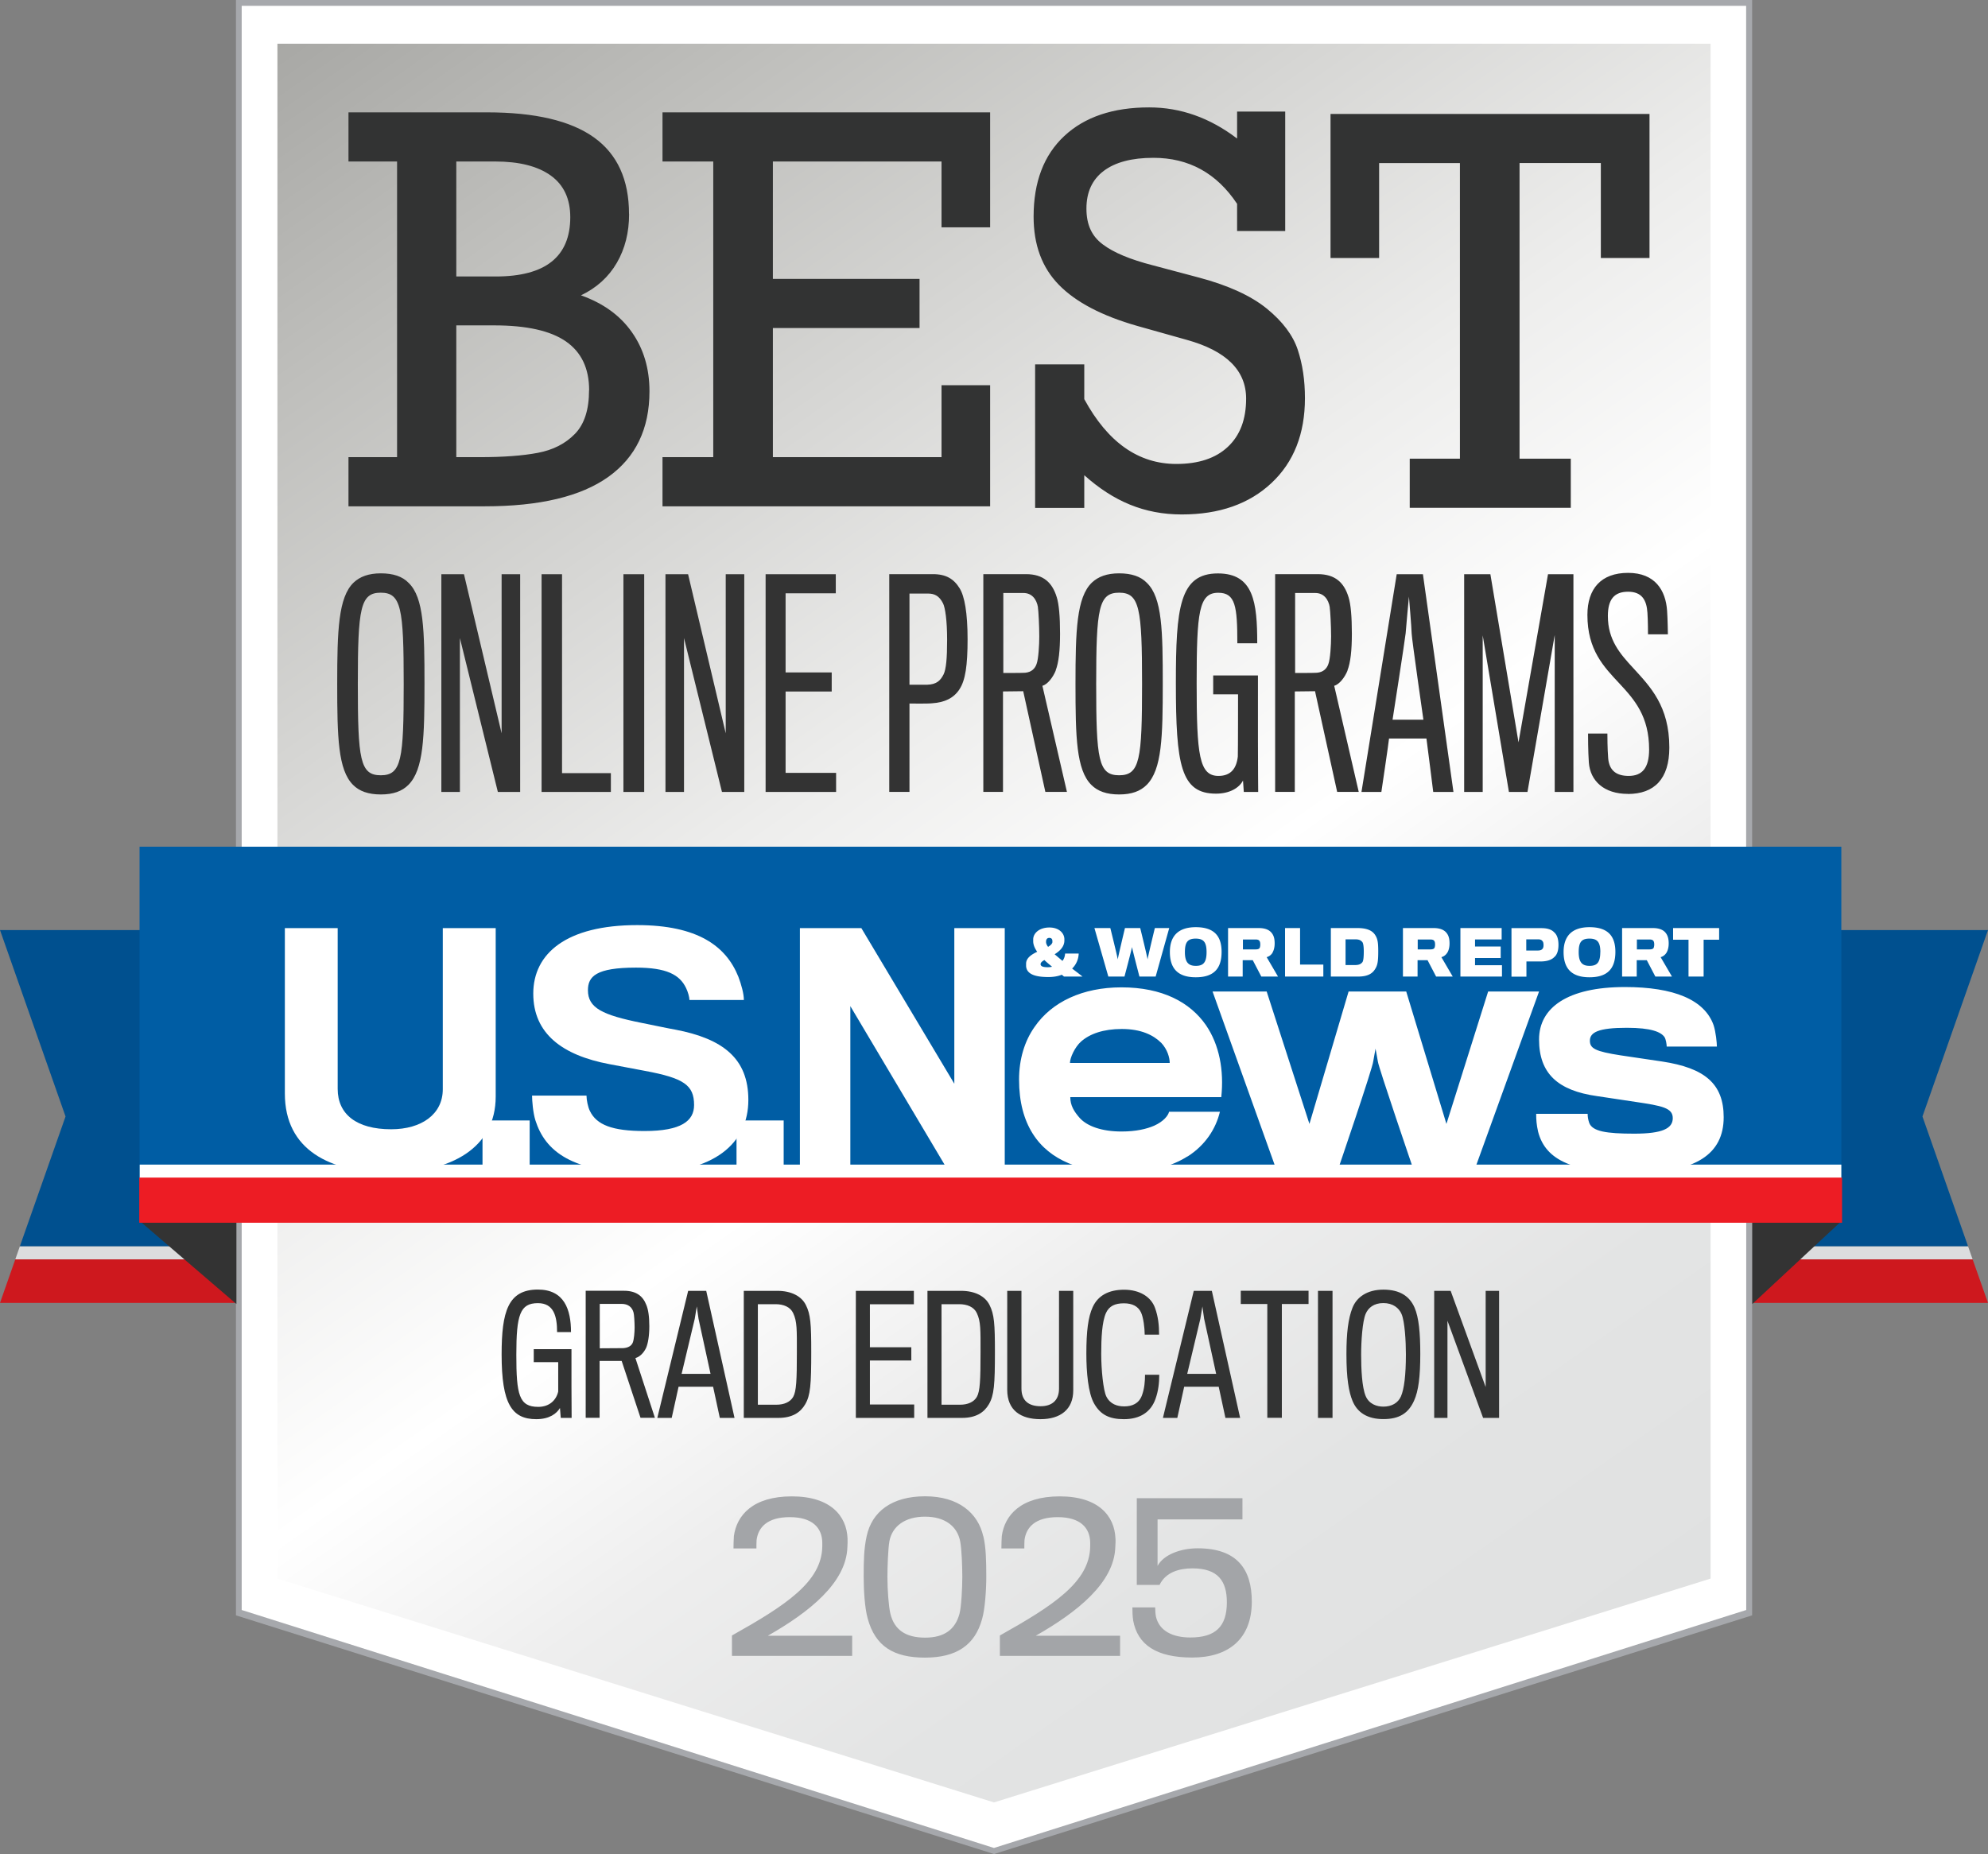
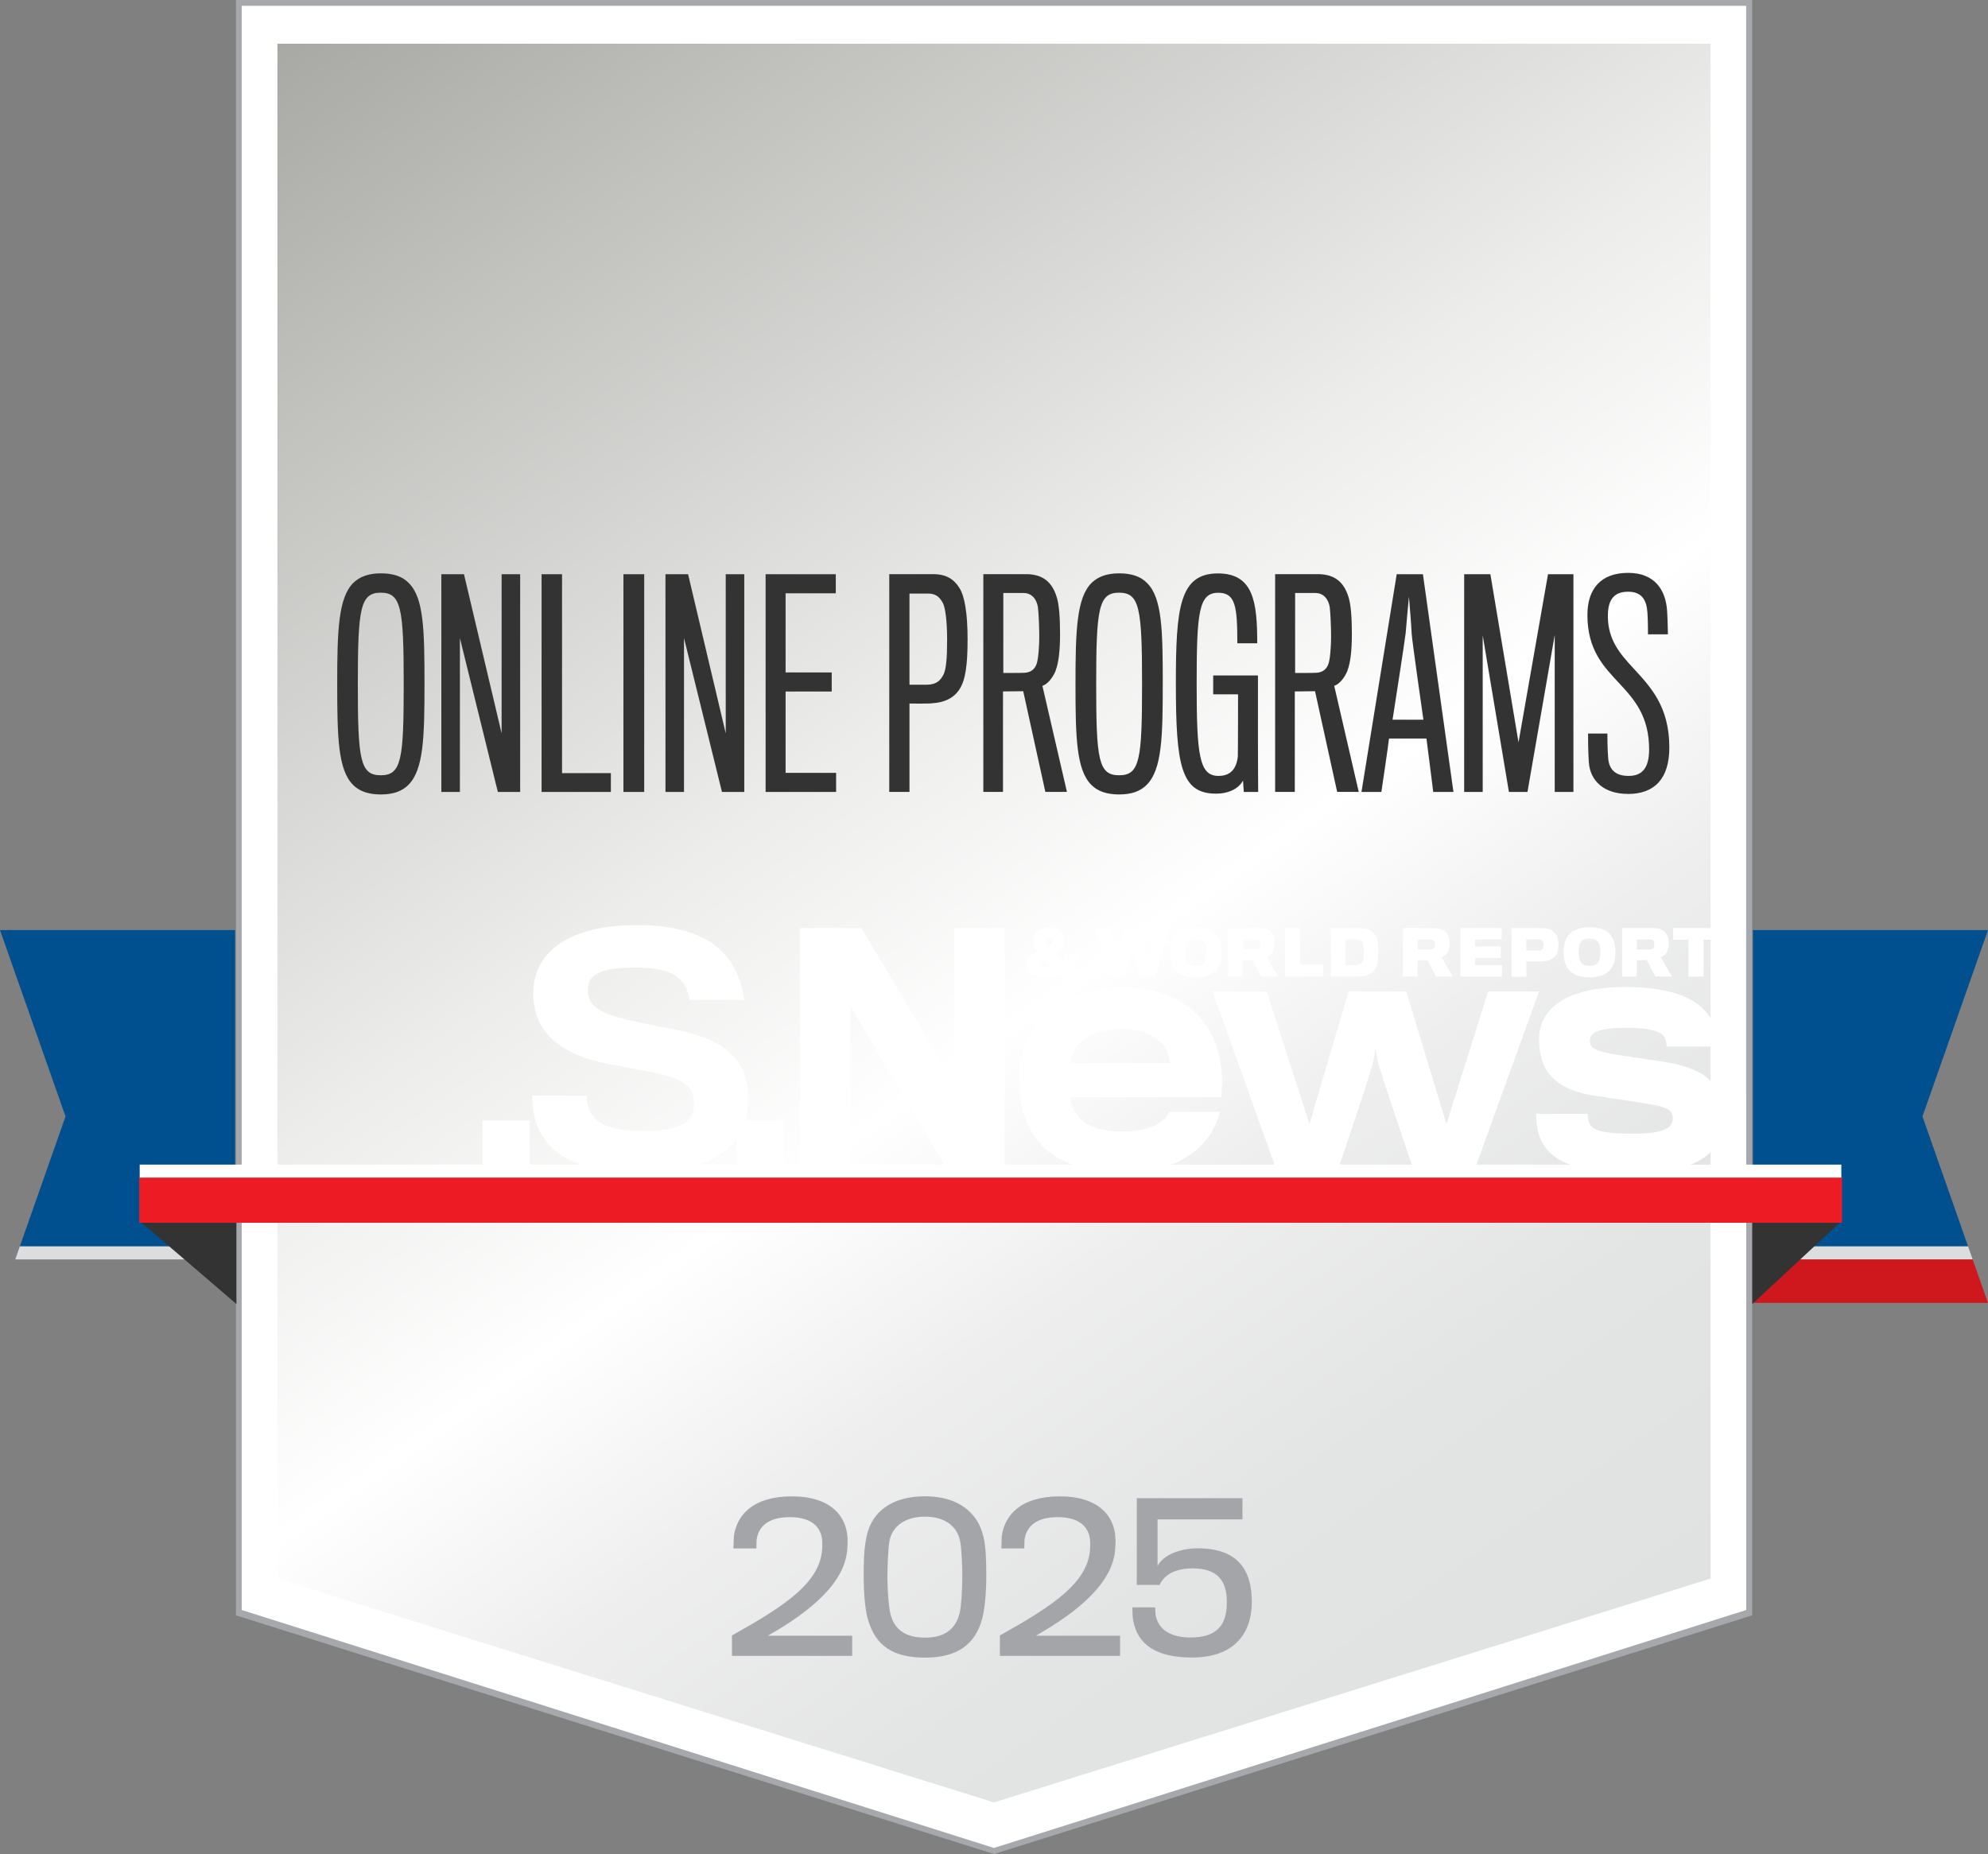
<svg xmlns="http://www.w3.org/2000/svg" id="Layer_1" data-name="Layer 1" viewBox="0 0 248.73 232.02">
  <rect x="0" y="0" width="248.73" height="232.02" fill="#808080" stroke="none" />
  <defs>
    <linearGradient id="linear-gradient" x1="49.74" x2="198.98" y1="-5.06" y2="208.08" gradientUnits="userSpaceOnUse">
      <stop offset="0" stop-color="#a8a8a5" />
      <stop offset=".14" stop-color="#bfbfbc" />
      <stop offset=".44" stop-color="#ededec" />
      <stop offset=".59" stop-color="#fff" />
      <stop offset=".71" stop-color="#eee" />
      <stop offset=".85" stop-color="#e3e4e4" />
      <stop offset="1" stop-color="#e0e1e1" />
    </linearGradient>
    <style>.cls-2{fill:#333}.cls-3{fill:#fff}.cls-5{fill:#00508f}.cls-6{fill:#323333}.cls-7{fill:#dcddde}.cls-10{fill:#a3a5a8}.cls-11{fill:#ce181e}</style>
  </defs>
  <path d="M29.88.37v201.42l94.48 29.85 94.48-29.86V.37H29.88z" class="cls-3" />
  <path d="M34.71 5.47v192.08l89.65 28.01 89.66-28.01V5.47H34.71z" style="fill:url(#linear-gradient)" />
  <path d="M29.52 0v202.15l94.85 29.87 94.85-29.87V0H29.52Zm188.96 137.02v64.46l-94.12 29.78-94.12-29.78V.73h188.23v136.29Z" style="fill:#a6a8ac" />
  <path d="M51.13 72.95c1.91 1.84 1.98 6.01 1.98 12.63s-.1 10.72-2.01 12.64c-.79.79-1.88 1.2-3.45 1.2s-2.7-.41-3.48-1.2c-1.88-1.88-1.98-5.98-1.98-12.64s.14-10.83 2.05-12.67c.79-.75 1.88-1.16 3.41-1.16s2.7.38 3.48 1.2Zm-.62 12.63c0-9.46-.31-11.41-2.87-11.41s-2.87 1.95-2.87 11.41.27 11.44 2.87 11.44 2.87-1.98 2.87-11.44ZM62.29 99.11l-4.75-19.26v19.26h-2.32V71.86h2.83l4.71 19.91V71.86h2.32v27.25h-2.8ZM67.76 99.11V71.86h2.56v24.89h6.11v2.36h-8.67ZM78 99.11V71.86h2.6v27.25H78ZM90.33 99.11l-4.75-19.26v19.26h-2.32V71.86h2.83l4.71 19.91V71.86h2.32v27.25h-2.8ZM95.79 99.11V71.86h8.78v2.39h-6.28v9.9h5.77v2.39h-5.77v10.18h6.32v2.39H95.8ZM120.04 86.27c-.72 1.09-1.84 1.64-3.42 1.74-.58.07-2.83.03-2.83.03V99.1h-2.53V71.85h5.46c1.67 0 2.63.61 3.35 1.78.61.99.99 3.07.99 6.35s-.27 5.16-1.02 6.28Zm-2.05-10.76c-.48-.96-1.09-1.23-1.88-1.23h-2.32v11.41h2.19c1.26-.03 1.71-.58 2.08-1.3.31-.65.44-1.95.44-4.34s-.24-4-.51-4.54ZM132.09 83.91c-.34.85-1.02 1.74-1.67 1.91l3.07 13.28h-2.7l-2.77-12.6-2.53.03V99.1h-2.46V71.85h5.33c2.22 0 3.31 1.09 3.86 2.9.27.85.41 2.42.41 4.54s-.17 3.62-.55 4.61Zm-2.22-7.89c-.17-1.06-.79-1.81-1.81-1.81h-2.53v10.01s2.49 0 2.73-.03c.79-.07 1.23-.51 1.43-1.09.24-.62.34-2.42.34-3.45 0-1.3-.1-3.24-.17-3.62ZM143.5 72.95c1.91 1.84 1.98 6.01 1.98 12.63s-.1 10.72-2.01 12.64c-.79.79-1.88 1.2-3.45 1.2s-2.7-.41-3.48-1.2c-1.88-1.88-1.98-5.98-1.98-12.64s.14-10.83 2.05-12.67c.79-.75 1.88-1.16 3.41-1.16s2.7.38 3.48 1.2Zm-.61 12.63c0-9.46-.31-11.41-2.87-11.41s-2.87 1.95-2.87 11.41.27 11.44 2.87 11.44 2.87-1.98 2.87-11.44ZM155.62 99.11l-.1-1.43c-.48.92-1.67 1.64-3.38 1.64-4.41 0-5.02-3.59-5.02-13.83 0-9.39.44-13.73 5.26-13.73 4.47 0 4.92 3.62 4.92 8.74h-2.49c0-4.64-.24-6.32-2.39-6.32-2.42 0-2.7 2.39-2.7 11.34s.31 11.58 2.73 11.58c1.54 0 2.25-.92 2.42-2.42.03-.75.03-7.72.03-7.79h-3.11v-2.36h5.6v8.23c0 3.18.03 6.35.03 6.35h-1.81ZM168.6 83.91c-.34.85-1.02 1.74-1.67 1.91L170 99.1h-2.7l-2.77-12.6-2.53.03V99.1h-2.46V71.85h5.33c2.22 0 3.31 1.09 3.86 2.9.27.85.41 2.42.41 4.54s-.17 3.62-.55 4.61Zm-2.22-7.89c-.17-1.06-.79-1.81-1.81-1.81h-2.53v10.01s2.49 0 2.73-.03c.79-.07 1.23-.51 1.43-1.09.24-.62.34-2.42.34-3.45 0-1.3-.1-3.24-.17-3.62ZM172.83 99.11h-2.49l4.41-27.25h3.28l3.82 27.25h-2.53s-.75-6.01-.85-6.69h-4.68c-.07.72-.96 6.69-.96 6.69Zm3.79-19.84c0-.55-.34-4.61-.34-4.61s-.38 4.03-.41 4.58c-.07.75-1.64 10.83-1.64 10.83h3.86s-1.47-10.24-1.47-10.79ZM194.52 99.11V79.47l-3.41 19.64h-2.32l-3.28-19.6v19.6h-2.32V71.86h3.28l3.52 21.04 3.69-21.04h3.18v27.25h-2.32ZM203.67 99.35c-3 0-4.71-1.64-4.88-3.93-.1-1.37-.1-3.38-.1-3.62h2.42c0 .34 0 1.88.1 3.11.14 1.57 1.09 2.19 2.56 2.19 1.67 0 2.56-.96 2.56-3.31 0-4.13-1.81-6.21-3.69-8.23-1.98-2.12-4.03-4.2-4.03-8.61 0-3.28 1.71-5.26 5.09-5.26s4.71 2.19 4.88 4.75c.07.99.1 2.83.1 2.94h-2.49c0-.07 0-1.71-.07-2.7-.1-1.57-.68-2.63-2.42-2.63s-2.53.96-2.53 3.04c0 2.97 1.5 4.71 3.18 6.52 2.12 2.32 4.51 4.75 4.51 9.94 0 3.93-1.88 5.81-5.19 5.81Z" class="cls-2" />
  <path d="M0 116.39h29.41v39.59H2.48l5.72-16.26L0 116.39z" class="cls-5" />
  <path d="M29.41 157.61H1.91l.57-1.63h26.93v1.63z" class="cls-7" />
-   <path d="M29.41 163.05H0l1.91-5.44h27.5v5.44z" class="cls-11" />
  <path d="M248.73 116.39h-29.41v39.59h26.92l-5.71-16.26 8.2-23.33z" class="cls-5" />
  <path d="M219.32 157.61h27.49l-.57-1.63h-26.92v1.63z" class="cls-7" />
  <path d="M219.32 163.05h29.41l-1.92-5.44h-27.49v5.44z" class="cls-11" />
  <path d="M29.58 152.8v10.39l-12.16-10.44 12.16.05zM219.24 152.8v10.39l11.22-10.44-11.22.05z" class="cls-2" />
-   <path d="M17.46 105.96h212.92v41.48H17.46z" style="fill:#005da4" />
  <g id="U.S.News">
-     <path d="M48.8 146.75c-7.53 0-13.16-2.83-13.16-9.91v-20.69h6.61v20.12c0 3.18 2.37 5.05 6.69 5.05 3.79 0 6.46-1.87 6.46-5.01v-20.16h6.62v21.07c0 6.39-5.51 9.53-13.23 9.53Z" class="cls-3" />
    <path d="M60.37 146.37v-6.15h5.9v6.15h-5.9ZM80.64 146.79c-9.14 0-12.43-2.75-13.65-6.58-.31-.99-.42-2.49-.42-3.1h6.81c0 .54.19 1.46.42 1.91.84 1.76 2.83 2.52 6.84 2.52 4.59 0 6.2-1.26 6.2-3.25 0-2.49-1.26-3.37-6.16-4.28-.88-.16-3.1-.58-4.44-.84-5.89-1.11-9.52-3.82-9.52-8.83s4.13-8.57 13-8.57c7.57 0 11.13 2.64 12.66 6.46.38 1 .69 2.14.69 2.91h-6.81c0-.34-.19-1.03-.42-1.49-.8-1.68-2.45-2.56-6.27-2.56-5.01 0-6.01 1.11-6.01 2.83 0 2.22 1.8 3.1 6.73 4.09 1.52.3 3.51.73 4.2.84 6.01 1.15 9.14 3.64 9.14 8.8 0 5.47-4.32 9.14-13.01 9.14Z" class="cls-3" />
    <path d="M92.15 146.37v-6.15h5.9v6.15h-5.9ZM118.55 146.37l-12.16-20.46v20.46h-6.31v-30.22h7.69l11.63 19.47v-19.47h6.31v30.22h-7.15ZM148.58 144.71c-1.95 1.25-4.67 2.02-8.27 2.02-4.95 0-8.96-1.46-11.1-4.86-1.1-1.74-1.71-3.97-1.71-6.77 0-2.55.69-4.82 1.95-6.6 2.15-3.12 6-4.94 10.86-4.94 5.11 0 8.59 1.86 10.58 4.74 1.66 2.43 2.27 5.63 1.91 9h-18.89c0 1.02.45 1.79 1.21 2.64.94 1.01 2.76 1.66 5.19 1.66 1.83 0 3.16-.32 4.1-.73 1.17-.53 1.74-1.25 1.86-1.74h6.36c-.52 2.15-1.82 4.17-4.05 5.6Zm-3.32-14.23c-.94-.93-2.47-1.71-4.91-1.71-2.31 0-4.01.61-5.1 1.58-.77.69-1.38 2.02-1.38 2.67h12.48c0-.65-.28-1.7-1.09-2.55ZM184.51 146.37h-7.66s-4.38-12.81-4.46-13.54c-.04-.28-.29-1.6-.29-1.6s-.24 1.32-.28 1.56c-.04.77-4.42 13.58-4.42 13.58h-7.71l-7.98-22.29h6.77l5.35 16.57 4.9-16.57h7.21l5.03 16.57 5.22-16.57h6.37l-8.06 22.29ZM204.48 146.77c-7.54 0-11.1-1.5-12.04-5.15-.2-.89-.24-1.5-.24-2.23h6.44c0 .29.04.69.2 1.14.41 1.05 2.11 1.34 5.63 1.34s4.82-.65 4.82-1.94-1.34-1.54-4.62-2.03c-.85-.12-3.52-.53-4.86-.73-4.9-.69-7.25-2.83-7.25-7.09 0-3.97 3.56-6.56 10.74-6.56 6.12 0 9.97 1.58 11.1 4.78.28.86.41 2.23.41 2.67h-6.28c0-.24-.09-.93-.29-1.21-.45-.61-1.62-1.14-4.7-1.14-3.57 0-4.62.57-4.62 1.62 0 .97.69 1.34 3.85 1.83 1.3.2 4.42.65 5.19.77 5.35.81 7.7 2.8 7.7 6.97 0 4.62-3.49 6.97-11.18 6.97Z" class="cls-3" />
  </g>
  <g id="_World_Report" data-name="&amp;amp; World Report">
    <path d="M132.93 120.25c.2-.25.31-.57.33-.92h1.7a2.73 2.73 0 0 1-.82 1.88c.4.3.86.65 1.3 1h-2.31c-.1-.07-.2-.16-.28-.23-.47.2-1.09.29-1.67.29-1.44 0-2.74-.26-2.8-1.38v-.32c.02-.69.67-1.12 1.39-1.46-.35-.5-.49-.92-.5-1.28v-.31c.03-.75.77-1.45 2.03-1.45 1.16 0 1.83.67 1.87 1.41v.26c-.02.77-.61 1.3-1.22 1.68.27.22.62.53.97.82Zm-2.74.38c0 .29.27.41.91.41.17 0 .38-.02.53-.06-.35-.3-.71-.58-.96-.84-.28.16-.47.32-.47.49Zm1.48-2.76v-.12c0-.2-.1-.38-.38-.38s-.38.18-.41.4v.16c.01.17.1.36.25.56.31-.18.53-.38.55-.62ZM144.59 122.21h-2.03s-.91-3.5-.93-3.7c-.01.2-.94 3.7-.94 3.7h-2.02l-1.74-6.07h1.99s.93 3.75.93 3.94c0-.19.9-3.94.9-3.94h1.91s.92 3.75.92 3.94c0-.19.91-3.94.91-3.94h1.8l-1.7 6.07ZM152.84 119.12c0 2.13-1.01 3.18-3.23 3.18s-3.24-1.08-3.24-3.16c0-1.94.99-3.11 3.24-3.11s3.23 1.06 3.23 3.09Zm-1.88.04c0-1.2-.33-1.7-1.36-1.7s-1.35.48-1.35 1.7c0 1.29.47 1.71 1.36 1.71s1.35-.36 1.35-1.71ZM159.23 119.2c-.19.32-.47.51-.75.58l1.42 2.43h-2.09l-1.07-2.05h-1.26v2.05h-1.83v-6.07h3.84c.81 0 1.33.23 1.64.64.24.31.35.71.35 1.28 0 .49-.11.88-.27 1.15Zm-1.61-1.38c-.09-.2-.27-.25-.54-.25h-1.57v1.24h1.61c.23 0 .42-.05.49-.2.05-.11.07-.27.07-.39 0-.14-.01-.3-.06-.39ZM160.78 122.21v-6.07h1.88v4.57h2.91v1.5h-4.79ZM169.93 122.21h-3.42v-6.07h3.33c1.1 0 1.78.27 2.16.79.37.52.44 1.02.44 2.13 0 1.29-.09 1.77-.43 2.27-.36.56-.99.88-2.08.88Zm.7-3.16c0-.44-.04-1-.19-1.17-.24-.26-.46-.33-.92-.33h-1.17v3.22h1.17c.47 0 .72-.1.93-.35.16-.19.18-.88.18-1.37ZM181.09 119.2c-.19.32-.47.51-.75.58l1.42 2.43h-2.08l-1.07-2.05h-1.25v2.05h-1.83v-6.07h3.84c.81 0 1.33.23 1.64.64.24.31.35.71.35 1.28 0 .49-.11.88-.27 1.15Zm-1.6-1.38c-.09-.2-.28-.25-.55-.25h-1.56v1.24h1.6c.23 0 .43-.05.5-.2.05-.11.07-.27.07-.39 0-.14-.01-.3-.06-.39ZM182.72 122.21v-6.07h5.16v1.43h-3.33v.88h3.21v1.44h-3.21v.9h3.37v1.42h-5.2ZM194.53 119.7c-.35.41-.93.6-1.68.62h-1.87v1.9h-1.87v-6.07h3.74c.73 0 1.25.16 1.59.51.36.31.55.83.55 1.58 0 .67-.15 1.15-.45 1.47Zm-1.5-1.86c-.1-.19-.28-.29-.59-.29h-1.48v1.4h1.46c.35 0 .53-.12.62-.28.06-.11.08-.22.08-.4 0-.19-.03-.34-.08-.43ZM202.11 119.12c0 2.13-1.02 3.18-3.24 3.18s-3.24-1.08-3.24-3.16c0-1.94.99-3.11 3.24-3.11s3.24 1.06 3.24 3.09Zm-1.88.04c0-1.2-.33-1.7-1.36-1.7s-1.35.48-1.35 1.7c0 1.29.46 1.71 1.35 1.71s1.35-.36 1.35-1.71ZM208.52 119.2c-.2.32-.47.51-.75.58l1.42 2.43h-2.08l-1.07-2.05h-1.26v2.05h-1.83v-6.07h3.84c.81 0 1.34.23 1.64.64.23.31.35.71.35 1.28 0 .49-.11.88-.27 1.15Zm-1.61-1.38c-.09-.2-.28-.25-.54-.25h-1.57v1.24h1.6c.23 0 .43-.05.5-.2.04-.11.07-.27.07-.39 0-.14-.01-.3-.06-.39ZM213.15 117.6v4.61h-1.89v-4.61h-1.93v-1.46h5.76v1.46h-1.94Z" class="cls-3" />
  </g>
  <path d="M17.48 145.74h212.9v1.95H17.48z" class="cls-3" />
  <path d="M17.42 147.37h213.05v5.65H17.42z" style="fill:#ed1c24" />
-   <path d="M78.71 26.78c0 2.31-.51 4.35-1.54 6.12s-2.52 3.12-4.48 4.06c2.77.98 4.89 2.51 6.36 4.6 1.47 2.08 2.21 4.55 2.21 7.41 0 4.69-1.72 8.26-5.15 10.71-3.44 2.45-8.58 3.68-15.43 3.68H43.6v-6.15h6.08v-37H43.6v-6.15h17.34c6 0 10.46 1.05 13.38 3.14s4.38 5.29 4.38 9.59Zm-7.36.4c0-2.31-.82-4.05-2.45-5.22-1.64-1.17-3.95-1.75-6.94-1.75h-4.87V34.6h4.94c6.22 0 9.32-2.48 9.32-7.43Zm2.36 21.65c0-2.73-.97-4.76-2.9-6.1-1.93-1.34-4.92-2.01-8.98-2.01h-4.74v16.49h2.94c2.95 0 5.37-.18 7.26-.54 1.9-.36 3.44-1.14 4.63-2.36 1.19-1.21 1.78-3.04 1.78-5.48ZM117.8 28.45v-8.24H96.7V34.9h18.35v6.15H96.7v16.16h21.1v-9h6.08v15.15H82.89v-6.15h6.35v-37h-6.35v-6.15h40.99v14.39h-6.08ZM154.78 17.33v-3.37h6.02v14.95h-6.02v-3.4c-2.55-3.84-6.04-5.76-10.47-5.76-2.7 0-4.78.55-6.22 1.64-1.44 1.09-2.16 2.66-2.16 4.71s.68 3.46 2.04 4.48c1.36 1.03 3.45 1.9 6.26 2.62l5.79 1.54c3.68.98 6.51 2.28 8.49 3.89 1.97 1.61 3.26 3.33 3.86 5.14.6 1.81.9 3.83.9 6.05 0 4.47-1.4 8.02-4.19 10.63-2.79 2.62-6.53 3.93-11.22 3.93s-8.54-1.64-12.2-4.91v4.09h-6.15V45.6h6.15v4.35c2.94 5.41 6.78 8.11 11.52 8.11 2.77 0 4.92-.71 6.44-2.14 1.53-1.43 2.29-3.44 2.29-6.04 0-3.53-2.49-5.99-7.46-7.36l-6.15-1.73c-4.43-1.26-7.7-2.98-9.81-5.14-2.12-2.16-3.17-5.01-3.17-8.54 0-4.34 1.28-7.7 3.84-10.09 2.56-2.39 6.1-3.58 10.62-3.58 3.93 0 7.59 1.3 10.99 3.89ZM200.29 32.28V20.4h-10.17v37h6.41v6.15h-20.15V57.4h6.28V20.41h-10.11v11.88h-6.08V14.26h39.91v18.03h-6.08ZM70.16 177.44l-.1-1.24c-.4.68-1.3 1.4-2.96 1.4-3.06 0-4.34-1.92-4.34-8.1 0-5.36.8-8.12 4.54-8.12 3.3 0 4.14 2.5 4.14 5.32H69.7c0-2-.42-3.62-2.4-3.62-2.24 0-2.7 1.46-2.7 6.46s.34 6.52 2.74 6.52c1.42 0 2.26-.86 2.5-1.92v-3.68h-3.06v-1.62h4.72v4.7c0 1.88.02 3.88.02 3.9h-1.36ZM80.84 168.67c-.3.64-.8 1.14-1.34 1.28l2.44 7.48h-1.8l-2.36-7.12h-2.76v7.12h-1.74v-15.9h4.78c1.56 0 2.38.68 2.8 1.76.24.56.38 1.44.38 2.66s-.16 2.16-.4 2.72Zm-1.58-4.44c-.18-.64-.66-1.06-1.5-1.06h-2.72v5.56l2.92-.02c.66-.04 1.06-.3 1.22-.72.14-.36.22-1.26.22-1.84 0-.7-.06-1.68-.14-1.92ZM84.04 177.44h-1.8l3.86-15.9h2.26l3.54 15.9h-1.84l-.84-3.9H84.9l-.86 3.9Zm3.36-12.39c-.04-.2-.22-1.56-.22-1.56s-.22 1.36-.26 1.56c-.06.28-1.64 6.88-1.64 6.88h3.62s-1.46-6.66-1.5-6.88ZM97.38 177.44h-4.32v-15.9h4.2c1.76 0 3.02.68 3.56 1.76.6 1.18.68 2.38.68 5.9 0 4.06-.1 5.42-.76 6.54-.58 1-1.58 1.7-3.36 1.7Zm2.32-8.25c0-2.72.04-3.8-.46-4.86-.36-.78-1.22-1.12-2.2-1.12h-2.22v12.58h2.32c.94 0 1.72-.32 2.1-.98.4-.72.46-2.08.46-5.62ZM107.08 177.44v-15.9h7.26v1.68h-5.5v5.38h5.18v1.66h-5.18v5.5h5.54v1.68h-7.3ZM120.36 177.44h-4.32v-15.9h4.2c1.76 0 3.02.68 3.56 1.76.6 1.18.68 2.38.68 5.9 0 4.06-.1 5.42-.76 6.54-.58 1-1.58 1.7-3.36 1.7Zm2.32-8.25c0-2.72.04-3.8-.46-4.86-.36-.78-1.22-1.12-2.2-1.12h-2.22v12.58h2.32c.94 0 1.72-.32 2.1-.98.4-.72.46-2.08.46-5.62ZM130.18 177.6c-2.46 0-4.16-1.1-4.16-3.68v-12.38h1.78v12.22c0 1.54.92 2.22 2.4 2.22 1.4 0 2.3-.72 2.3-2.2v-12.24h1.78V174c0 2.38-1.6 3.6-4.1 3.6ZM144.58 175.04c-.6 1.72-2 2.56-3.96 2.56-1.8 0-2.92-.54-3.72-1.94-.76-1.32-.98-3.96-.98-6.26 0-2.8.22-4.58.8-5.84.66-1.42 1.98-2.16 3.92-2.16s3.38.88 3.88 2.3c.38 1.06.5 2.1.5 3.32h-1.8c0-.8-.16-2.14-.46-2.78-.36-.76-1.08-1.14-2.14-1.14-1.12 0-1.84.34-2.24 1.2-.5 1.1-.6 3.12-.6 5.12s.26 4.58.64 5.34c.48.96 1.36 1.24 2.24 1.24 1 0 1.82-.36 2.2-1.34.34-.88.4-1.86.4-2.62h1.78c0 1.06-.12 2.04-.46 3ZM147.3 177.44h-1.8l3.86-15.9h2.26l3.54 15.9h-1.84l-.84-3.9h-4.32l-.86 3.9Zm3.36-12.39c-.04-.2-.22-1.56-.22-1.56s-.22 1.36-.26 1.56c-.06.28-1.64 6.88-1.64 6.88h3.62s-1.46-6.66-1.5-6.88ZM160.38 163.19v14.24h-1.82v-14.24h-3.32v-1.66h8.48v1.66h-3.34ZM164.9 177.44v-15.9h1.82v15.9h-1.82ZM176.98 163.63c.54 1.24.72 3.18.72 5.78 0 2.86-.22 4.64-.78 5.88-.7 1.56-1.84 2.3-3.84 2.3s-3.26-.82-3.86-2.28c-.46-1.12-.76-2.78-.76-5.86 0-2.62.22-4.44.76-5.8.52-1.3 1.8-2.26 3.86-2.26s3.28.82 3.9 2.24Zm-1.7 11.12c.4-.92.62-2.64.62-5.28 0-1.62-.14-4.08-.54-5.02-.32-.76-1.08-1.38-2.28-1.38s-1.9.6-2.22 1.36c-.4.96-.56 3.42-.56 5.08 0 1.82.1 4.06.56 5.18.42 1.02 1.4 1.34 2.22 1.34 1.04 0 1.84-.46 2.2-1.28ZM185.56 177.44l-4.46-12.16v12.16h-1.66v-15.9h2.06l4.38 12.04v-12.04h1.68v15.9h-2Z" class="cls-6" />
  <path d="M91.58 207.22v-2.55c6.72-3.77 11.22-6.7 11.3-11.12v-.52c-.03-1.83-1.23-3.17-4.07-3.17s-3.95 1.3-4.15 2.87c-.02.25-.02.75-.02 1.05h-2.87c0-.43.02-1.1.05-1.55.35-2.6 2.37-4.97 7.25-4.97s6.85 2.47 6.97 5.25c.02.3 0 .8-.02 1.12-.15 4.45-4.77 8.12-9.95 11.07h10.55v2.52H91.6ZM123.03 192.24c.33 1.35.37 3.12.37 5.1 0 1.65-.17 4.07-.52 5.25-.9 3.32-3.25 4.85-7.15 4.85s-6.22-1.4-7.17-4.9c-.37-1.32-.5-3.55-.5-5.22 0-1.95.02-3.45.37-5.07.65-3.05 3.12-5 7.32-5s6.62 2.12 7.27 5Zm-2.9.63c-.37-1.87-1.9-3.07-4.4-3.07s-4.1 1.2-4.45 3.07c-.17.95-.25 3.27-.25 4.47 0 1.58.15 3.67.37 4.6.5 2.05 1.95 3 4.35 3s3.77-1.02 4.3-3c.23-.85.35-3.27.35-4.62 0-1.27-.08-3.52-.27-4.45ZM125.1 207.22v-2.55c6.72-3.77 11.22-6.7 11.3-11.12v-.52c-.03-1.83-1.23-3.17-4.07-3.17s-3.95 1.3-4.15 2.87c-.02.25-.02.75-.02 1.05h-2.87c0-.43.02-1.1.05-1.55.35-2.6 2.37-4.97 7.25-4.97s6.85 2.47 6.97 5.25c.03.3 0 .8-.02 1.12-.15 4.45-4.77 8.12-9.95 11.07h10.55v2.52h-15.02ZM141.78 202.77c-.08-.42-.1-1.12-.1-1.62h2.85c0 .37.03.82.1 1.17.42 1.8 2.12 2.6 4.3 2.6 3.15 0 4.57-1.37 4.57-4.4 0-2.65-1.1-4.25-4.3-4.25-1.65 0-3.35.47-4.12 2.07h-2.85v-10.85h13.22v2.65h-10.62v5.82c.75-1.4 2.87-2.2 5.02-2.2 4.97 0 6.77 2.67 6.77 6.67 0 4.7-2.95 7-7.45 7s-6.85-1.6-7.4-4.67Z" class="cls-10" />
</svg>